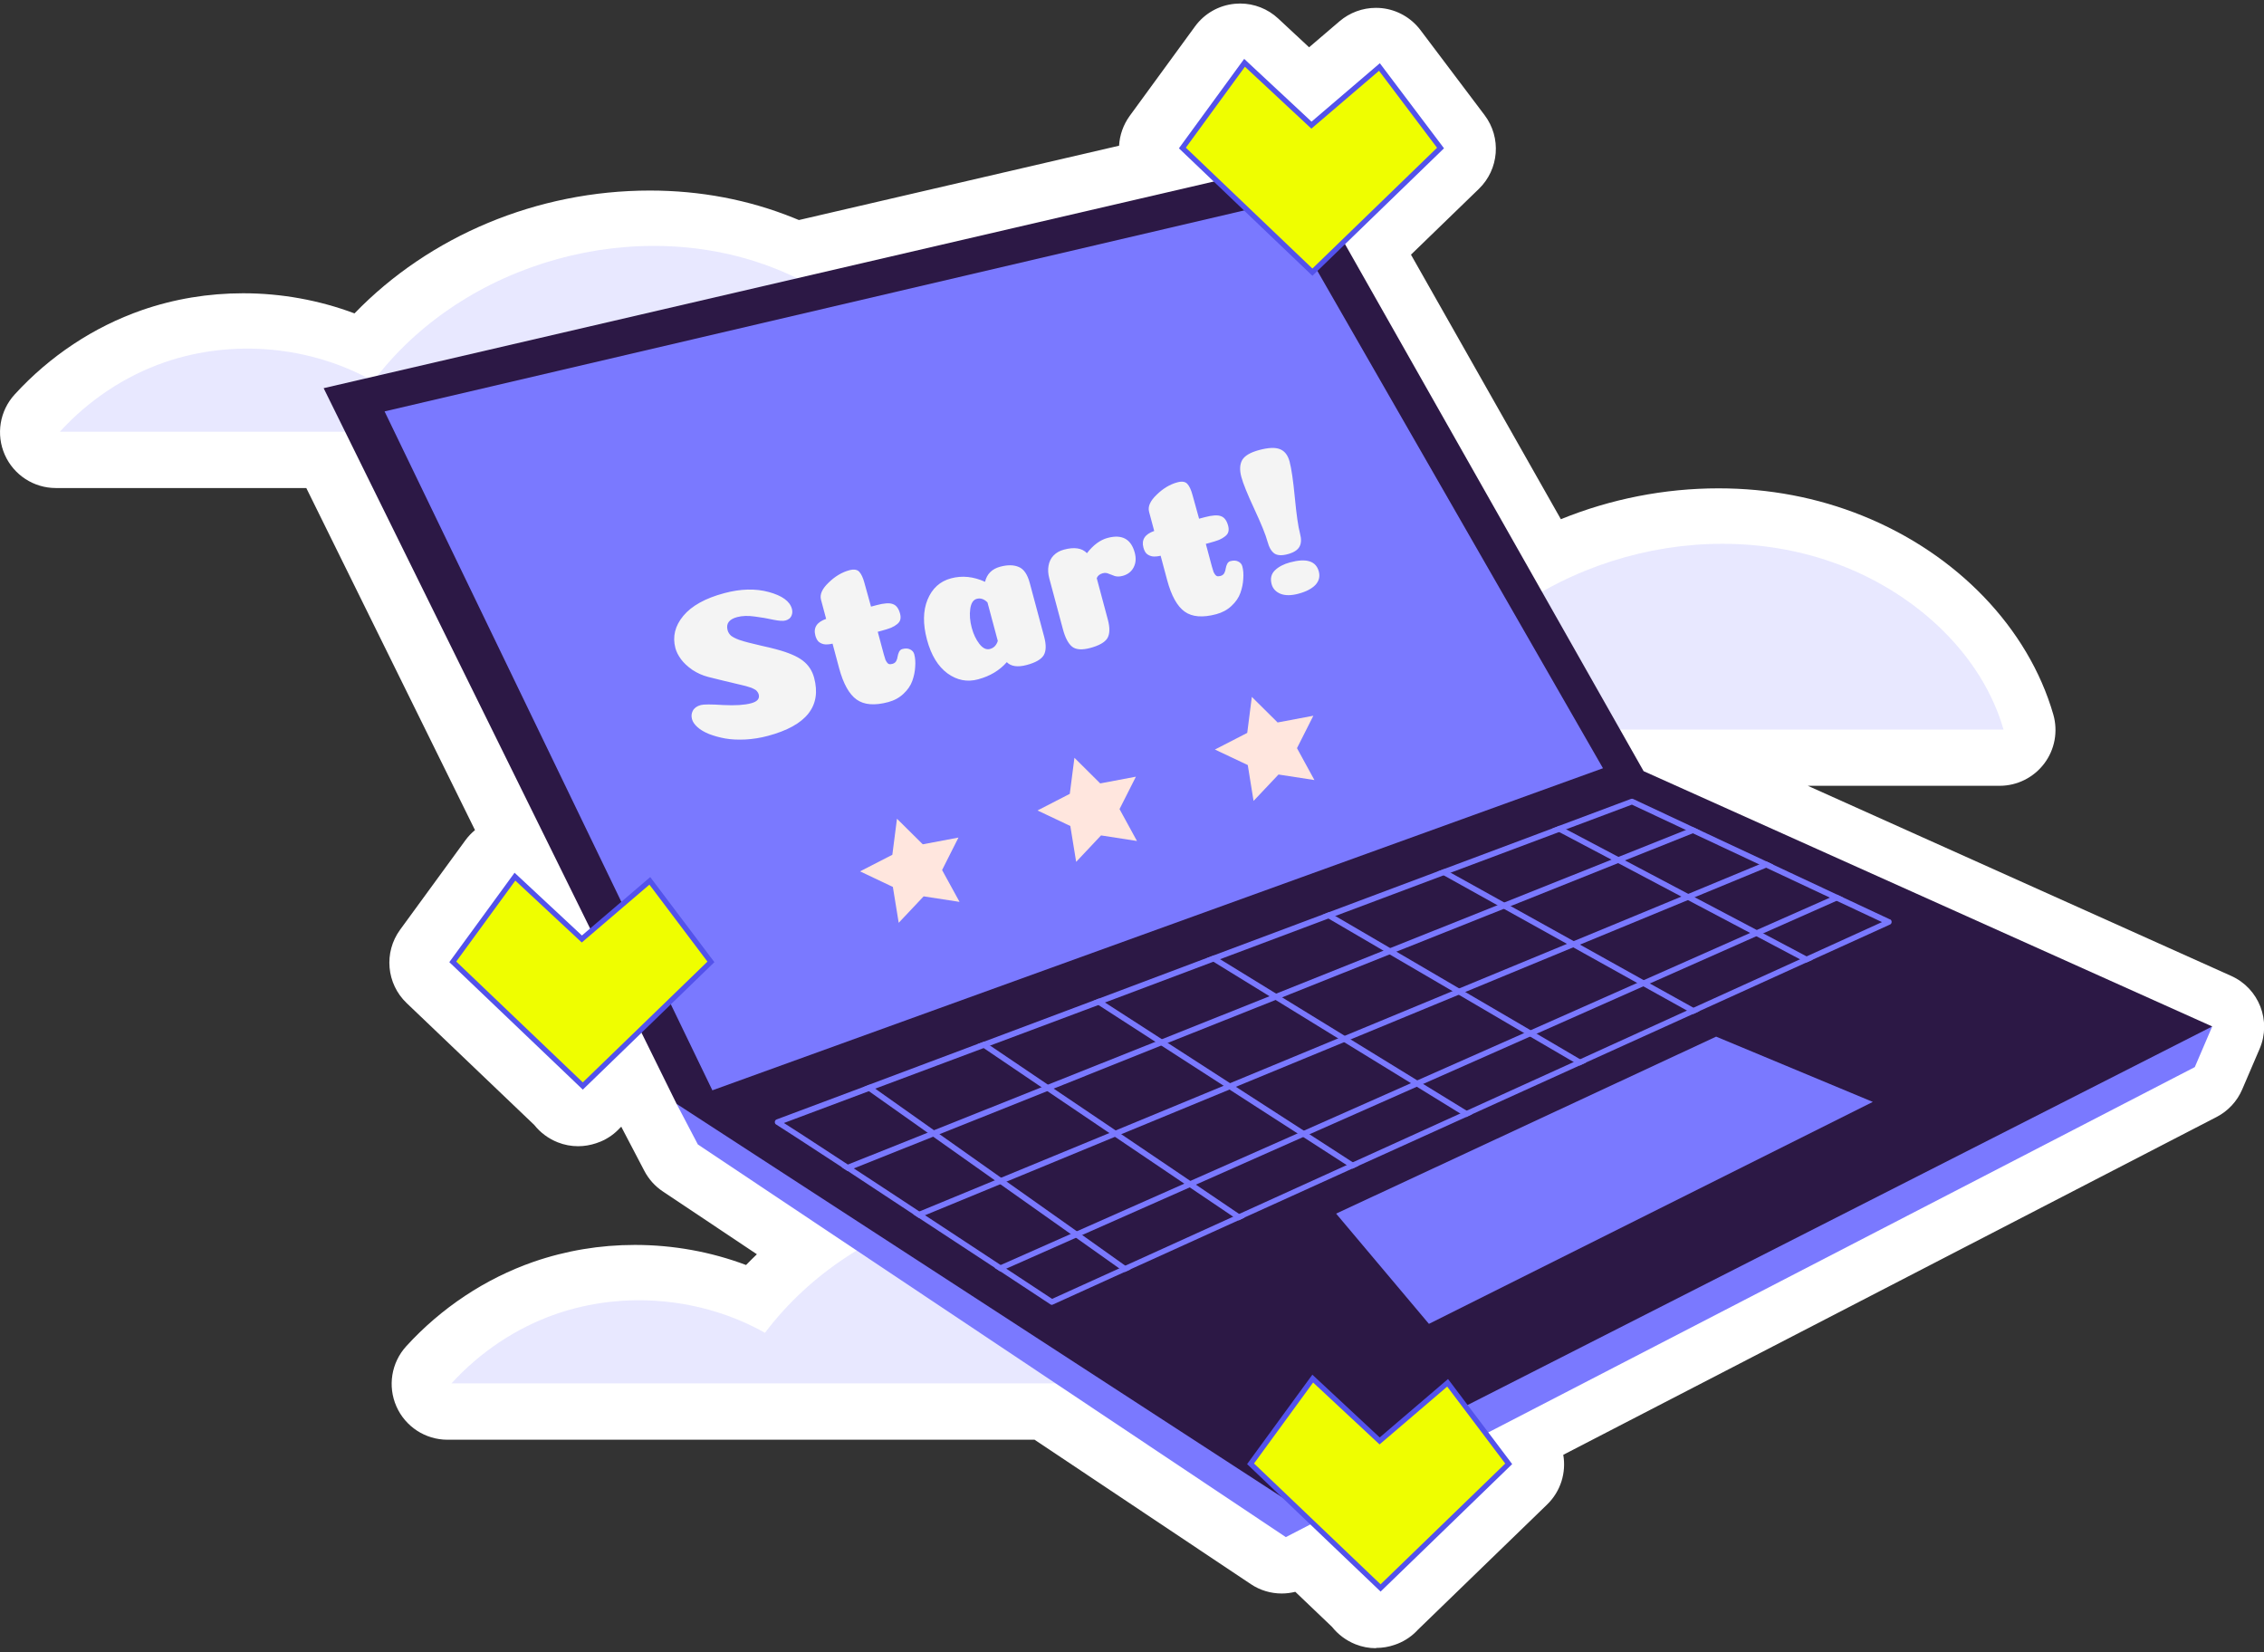
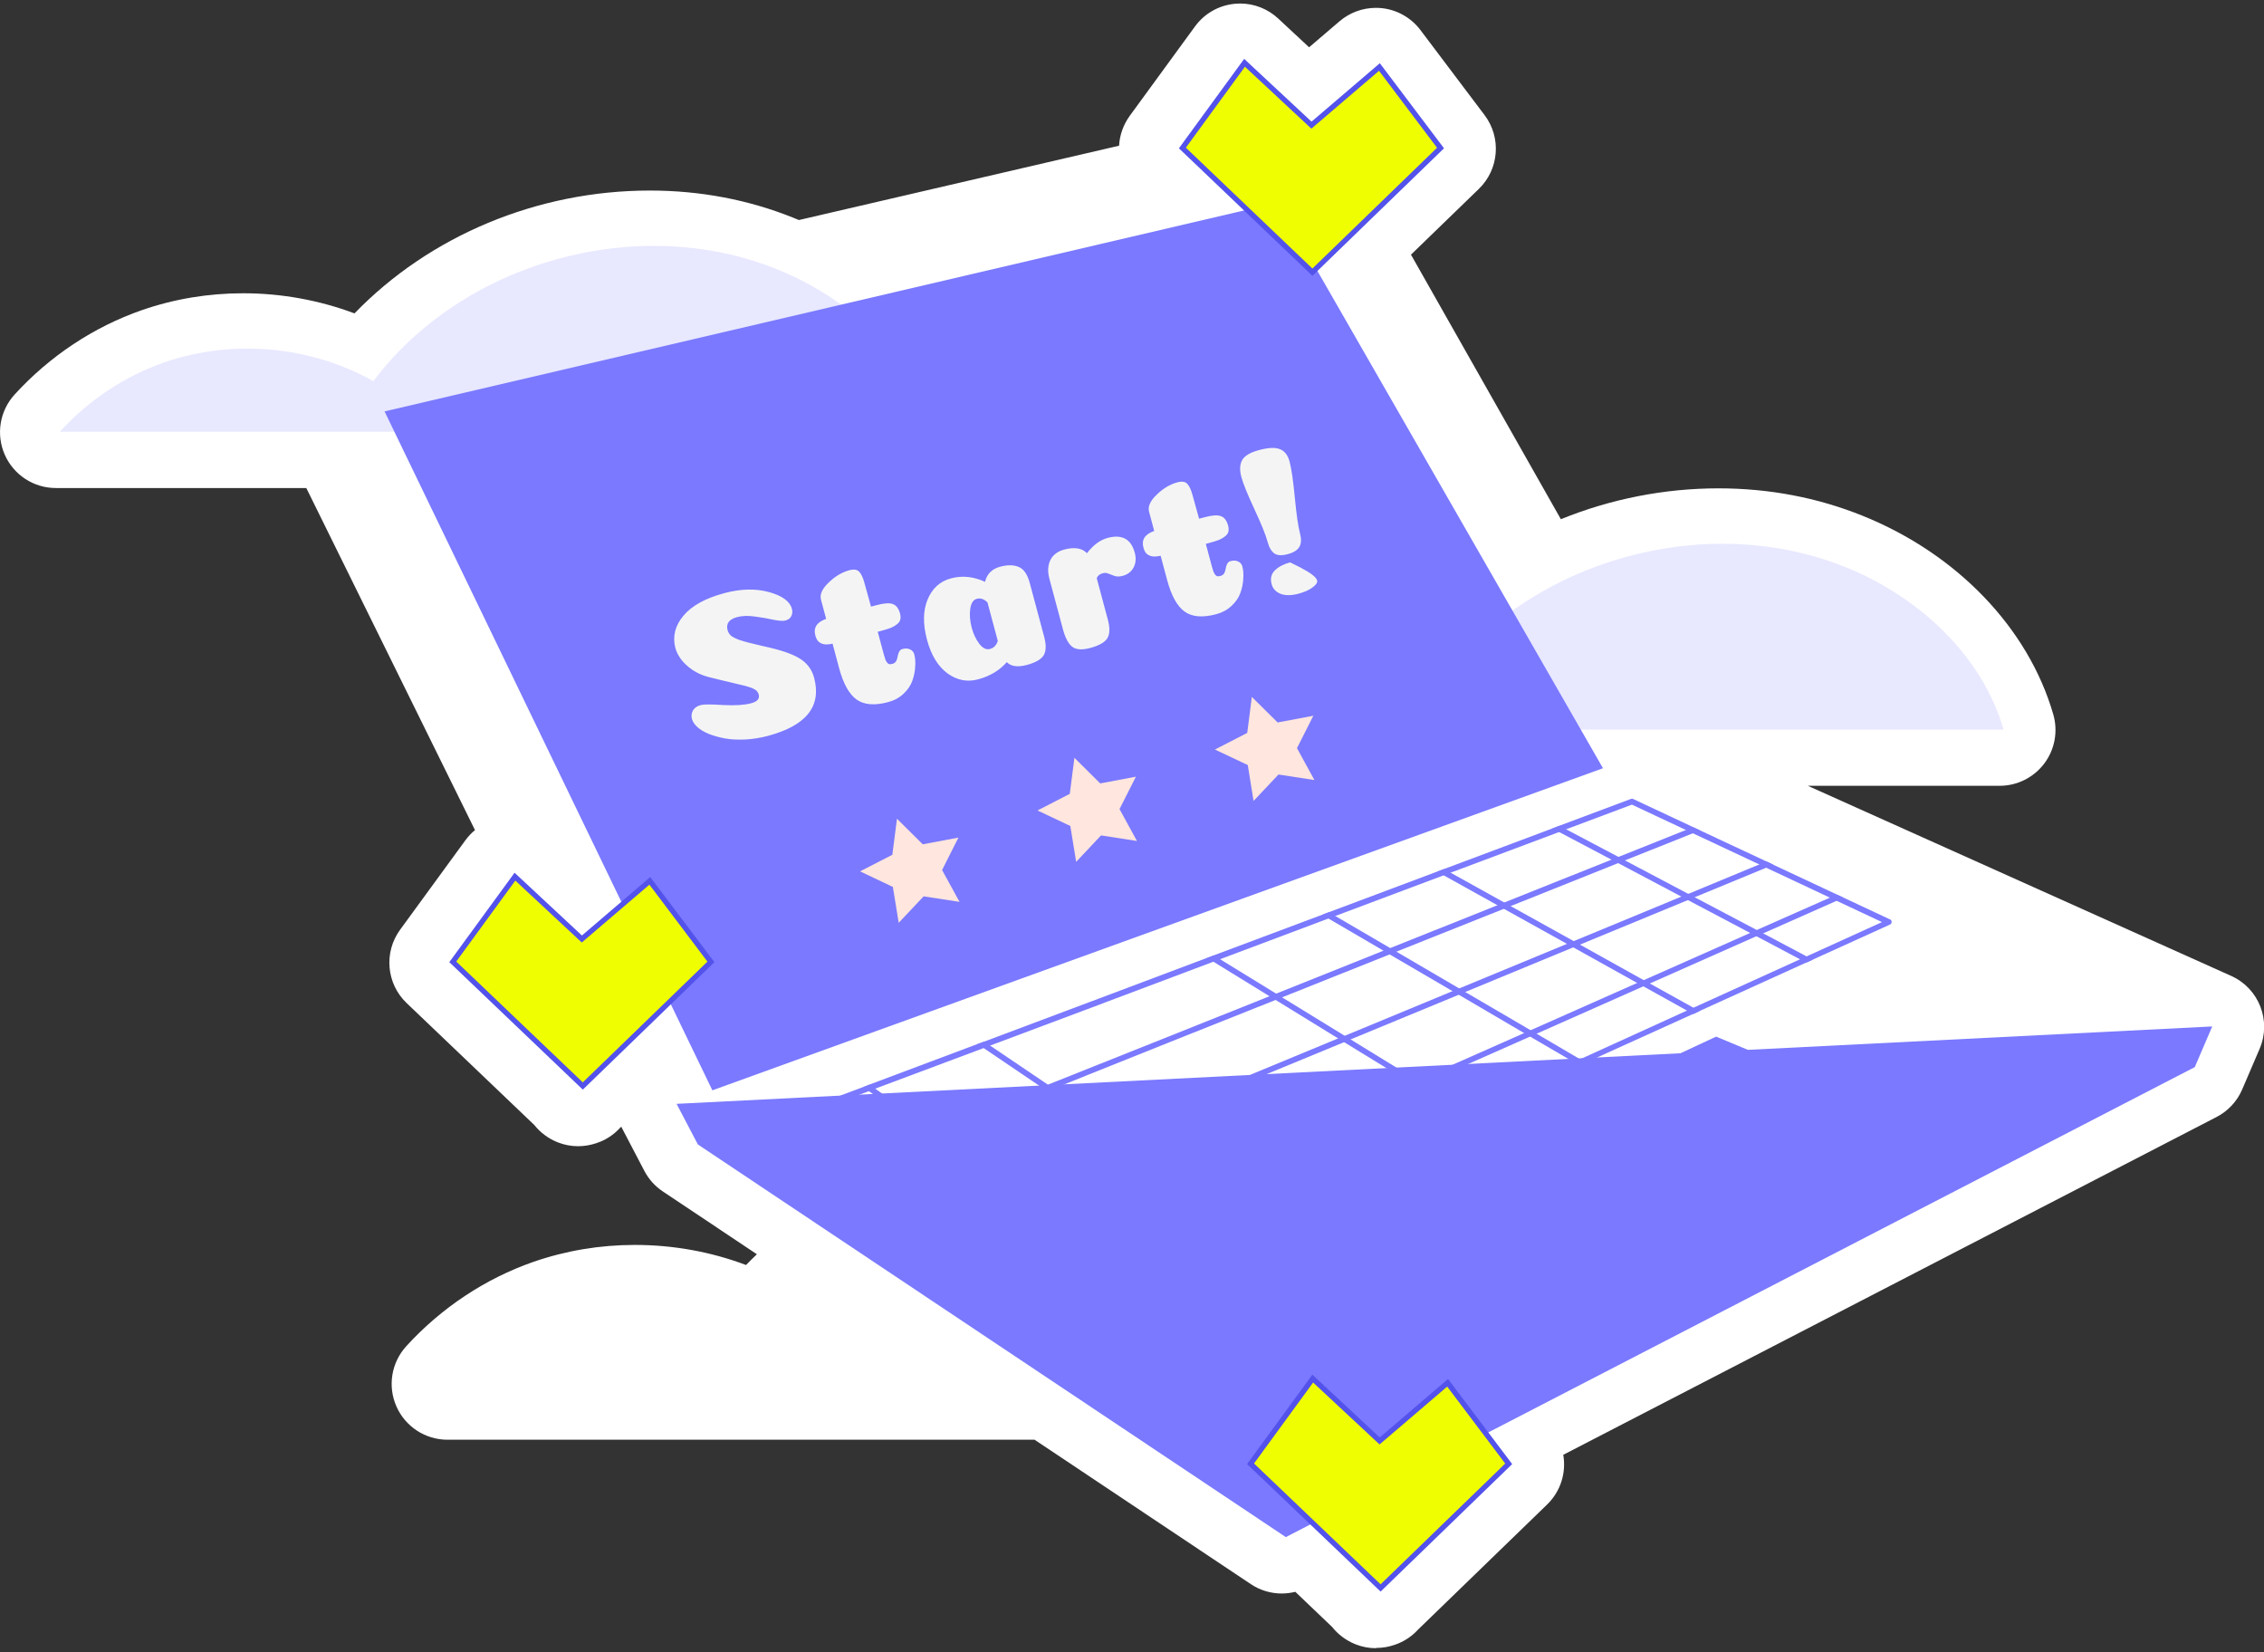
<svg xmlns="http://www.w3.org/2000/svg" width="433" height="316" viewBox="0 0 433 316" fill="none">
  <rect x="0" y="0" width="433" height="316" fill="#333333" stroke="none" />
  <g clipPath="url(#clip0_604_6711)">
    <path d="M263.157 315.19C261.829 315.19 260.502 314.945 259.233 314.437C257.44 313.718 255.909 312.56 254.759 311.114L247.732 304.407C246.877 304.619 246.006 304.729 245.135 304.729C243.063 304.729 240.991 304.128 239.207 302.927L197.869 275.323H85.585C81.356 275.323 77.525 272.829 75.817 268.955C74.109 265.082 74.844 260.574 77.695 257.445C84.409 250.088 92.832 244.506 102.042 241.301C108.233 239.161 114.745 238.07 121.426 238.07C128.75 238.07 135.963 239.381 142.687 241.91C143.363 241.216 144.048 240.531 144.759 239.855L126.762 227.837C125.274 226.848 124.064 225.495 123.236 223.913C123.236 223.913 119.092 215.989 119.049 215.913L118.821 215.456L118.576 215.693C117.561 216.801 116.309 217.706 114.872 218.306C114.592 218.424 114.313 218.526 114.034 218.619C112.918 218.991 111.751 219.194 110.567 219.194C109.248 219.194 107.928 218.949 106.668 218.45C104.875 217.739 103.336 216.581 102.186 215.135L77.771 191.819C73.897 188.123 73.365 182.127 76.519 177.797L89.001 160.697C89.534 159.961 90.16 159.31 90.845 158.743L58.582 93.328H10.681C6.452 93.328 2.621 90.833 0.913 86.96C-0.795 83.087 -0.059 78.579 2.791 75.45C9.505 68.092 17.929 62.511 27.147 59.305C33.32 57.166 39.832 56.083 46.505 56.083C53.812 56.083 61.059 57.403 67.8 59.931C82.134 45.106 102.744 36.438 124.284 36.438C133.934 36.438 143.194 38.197 151.803 41.672C152.125 41.799 152.463 41.943 152.793 42.078L214.03 27.862C214.14 25.866 214.817 23.879 216.068 22.154L228.551 5.054C230.352 2.584 233.118 1.011 236.162 0.724C236.501 0.69 236.839 0.673 237.177 0.673C239.866 0.673 242.471 1.688 244.459 3.54L250.37 9.045L256.197 4.064C258.142 2.407 260.603 1.502 263.14 1.502C263.529 1.502 263.91 1.519 264.299 1.561C267.225 1.882 269.889 3.396 271.665 5.747L283.936 22.018C287.184 26.323 286.71 32.37 282.845 36.116L269.855 48.7L298.524 99.29C308.081 95.409 318.331 93.387 328.674 93.387C338.323 93.387 347.575 95.146 356.185 98.614C374.274 105.887 387.924 120.103 392.702 136.628C393.632 139.85 392.998 143.326 390.977 146.007C388.955 148.688 385.801 150.269 382.444 150.269H345.749L426.725 186.626C432.044 189.011 434.463 195.218 432.162 200.572L428.83 208.335C427.858 210.61 426.116 212.479 423.917 213.612L298.981 278.207C299.573 281.59 298.508 285.176 295.894 287.713L271.183 311.655C270.134 312.805 268.823 313.727 267.326 314.327C267.124 314.403 266.929 314.479 266.726 314.547C265.593 314.945 264.392 315.139 263.191 315.139L263.157 315.19Z" fill="white" />
    <path d="M178.824 82.554H11.451C16.881 76.6 23.798 71.949 31.418 69.302C44.459 64.786 59.386 66.13 71.403 72.888C88.681 49.986 121.951 40.751 148.573 51.483C162.46 57.065 174.697 68.262 178.824 82.554Z" fill="#E8E8FF" />
    <path d="M383.189 139.521H215.815C221.245 133.567 228.163 128.915 235.782 126.268C248.823 121.752 263.75 123.097 275.767 129.854C293.045 106.953 326.315 97.718 352.938 108.449C366.824 114.031 379.062 125.228 383.189 139.529V139.521Z" fill="#E8E8FF" />
-     <path d="M253.729 264.541H86.356C91.785 258.587 98.703 253.936 106.323 251.289C119.363 246.773 134.29 248.118 146.307 254.875C163.585 231.973 196.855 222.738 223.478 233.47C237.364 239.052 249.602 250.249 253.729 264.541Z" fill="#E8E8FF" />
    <path d="M129.401 211.092L133.469 218.856L245.922 293.946L419.765 204.064L423.097 196.292L129.401 211.092Z" fill="#7A79FF" />
-     <path d="M61.898 74.232L129.401 211.092L245.55 286.546L423.097 196.292L314.348 147.47L248.324 30.957L61.898 74.232Z" fill="#2C1845" />
    <path d="M73.552 78.673L136.244 208.505L306.577 146.912L244.443 38.722L73.552 78.673Z" fill="#7A79FF" />
    <path d="M361.463 175.818L352.6 171.666L351.298 171.057L339.153 165.365L337.826 164.731L325.157 158.803L323.812 158.168L312.361 152.798C312.235 152.73 312.082 152.73 311.947 152.773L298.255 157.898L296.91 158.422L276.199 166.177L274.871 166.676L254.186 174.431H254.16L252.875 174.93L232.163 182.685L230.878 183.167L210.192 190.948H210.167L208.932 191.43H208.907L188.238 199.185H188.212L186.977 199.642L166.309 207.397L165.074 207.879L148.54 214.069C148.278 214.154 148.151 214.416 148.194 214.678C148.219 214.873 148.346 215.008 148.523 215.093C149.005 215.372 153.978 218.611 160.93 223.152C161.302 223.414 161.666 223.651 162.063 223.888C165.843 226.383 170.165 229.216 174.622 232.167C174.969 232.387 175.341 232.624 175.704 232.886C180.55 236.058 185.548 239.339 190.2 242.4C190.572 242.637 190.918 242.882 191.265 243.094C194.766 245.394 198.022 247.551 200.872 249.42C200.957 249.487 201.05 249.53 201.151 249.53C201.236 249.53 201.304 249.504 201.388 249.462L215.08 243.246L216.23 242.722L236.874 233.36H236.899L238.033 232.819L258.634 223.474L259.809 222.932H259.835L280.411 213.613L281.586 213.046H281.612L302.128 203.743L303.346 203.177L323.821 193.899H323.846L325.064 193.333L345.488 184.055L346.748 183.489L361.48 176.799C361.674 176.715 361.784 176.52 361.784 176.3C361.784 176.08 361.674 175.886 361.48 175.801L361.463 175.818ZM345.513 182.888L344.278 183.455H344.253L323.871 192.715L322.637 193.257L302.213 202.559H302.188L300.97 203.101L280.495 212.403L279.278 212.945L258.744 222.264H258.719L257.568 222.805L236.992 232.15L235.842 232.675L215.216 242.037L214.065 242.561L201.219 248.388C198.115 246.341 195.198 244.413 192.441 242.603C192.094 242.367 191.722 242.121 191.375 241.91C185.878 238.282 181.074 235.127 176.922 232.396C176.55 232.159 176.186 231.914 175.84 231.677C170.774 228.328 166.647 225.639 163.298 223.44C162.909 223.178 162.537 222.941 162.165 222.704C154.646 217.773 151.365 215.659 149.927 214.754L166.156 208.674L167.374 208.192L188.102 200.437L189.32 199.955H189.345L210.057 192.199L211.317 191.717L232.045 183.92L233.33 183.438L254.059 175.657L255.361 175.175L276.089 167.395L277.417 166.896L298.171 159.116L299.498 158.591H299.524L312.108 153.872L322.434 158.718L323.778 159.352L336.472 165.306L337.8 165.94L349.97 171.657L351.272 172.266L359.941 176.334L345.513 182.897V182.888Z" fill="#7A79FF" />
    <path d="M325.148 158.803L323.778 159.344L310.779 164.537L309.477 165.061H309.452L288.918 173.273L287.616 173.797L267.057 181.992L265.771 182.516L245.195 190.728L243.96 191.227L223.334 199.439L222.099 199.938L201.523 208.175H201.498L200.305 208.657L179.679 216.894L178.461 217.376L163.289 223.44L162.054 223.922C161.665 223.685 161.293 223.44 160.921 223.186L162.156 222.704L177.387 216.623L178.605 216.141L199.181 207.93L200.398 207.431L220.957 199.236H220.983L222.201 198.737L242.777 190.525L244.037 190.026L264.57 181.814L265.856 181.315L286.372 173.12L287.675 172.596L308.192 164.401L309.519 163.877L322.425 158.727L323.795 158.185L325.14 158.82L325.148 158.803Z" fill="#7A79FF" />
    <path d="M352.601 171.674L351.273 172.258L337.209 178.491L335.923 179.032L315.542 188.072L314.307 188.614L293.883 197.68L292.649 198.221L272.174 207.287L270.982 207.828H270.956L250.44 216.911L249.247 217.435L228.714 226.543L227.538 227.068L206.962 236.176H206.937L205.787 236.7L192.441 242.612L191.266 243.136C190.919 242.916 190.572 242.679 190.2 242.443L191.376 241.918L204.763 235.99L205.939 235.466L226.498 226.357L227.648 225.833L248.165 216.75L249.357 216.226L269.849 207.143L271.041 206.602H271.066L291.49 197.561L292.725 197.02L313.106 187.979L314.341 187.438H314.366L334.705 178.423L335.966 177.856L349.962 171.666L351.29 171.082L352.592 171.691L352.601 171.674Z" fill="#7A79FF" />
    <path d="M339.144 165.365L337.8 165.932L324.108 171.581L322.822 172.122L302.179 180.639L300.893 181.163L280.224 189.705L278.99 190.229L258.304 198.771L257.069 199.295L236.358 207.836L235.14 208.361L214.429 216.902L213.236 217.401L192.508 225.96L191.316 226.459L176.93 232.387L175.712 232.912C175.34 232.649 174.977 232.413 174.63 232.193L175.848 231.668L190.275 225.715L191.468 225.216L212.179 216.674L213.372 216.175L234.041 207.633L235.258 207.135L255.927 198.576H255.953L257.187 198.077L277.814 189.535H277.839L279.074 189.011H279.1L299.701 180.495L300.986 179.971L321.588 171.454L322.89 170.93H322.915L336.497 165.298L337.842 164.731L339.17 165.365H339.144Z" fill="#7A79FF" />
    <path d="M216.239 242.756L215.088 243.271L214.065 242.561L205.786 236.692L204.762 235.973L191.307 226.459L190.267 225.715L178.47 217.368L177.404 216.606L166.165 208.657L165.082 207.896L166.317 207.422L167.382 208.183L178.622 216.133L179.687 216.894L191.46 225.216L192.508 225.951L205.938 235.449L206.936 236.168H206.961L215.215 242.037L216.239 242.756Z" fill="#7A79FF" />
    <path d="M238.033 232.843L236.9 233.385H236.883L235.843 232.666L227.538 227.059L226.498 226.348L213.237 217.392L212.171 216.674L200.306 208.656L199.198 207.921L188.12 200.419L186.986 199.658L188.23 199.201H188.246L189.337 199.946H189.354L200.416 207.422L201.507 208.183H201.524L213.372 216.175L214.438 216.894L227.648 225.824L228.713 226.543L236.993 232.15L238.033 232.843Z" fill="#7A79FF" />
-     <path d="M259.81 222.958L258.635 223.499L257.569 222.805L249.247 217.435L248.156 216.742L235.141 208.352L234.033 207.633L222.109 199.946L221.001 199.227H220.975L210.066 192.182L208.933 191.447L210.176 190.965H210.193L211.326 191.709L222.21 198.728L223.343 199.447L235.251 207.134L236.359 207.828L249.357 216.217L250.44 216.911L258.719 222.264H258.745L259.81 222.958Z" fill="#7A79FF" />
    <path d="M281.578 213.071L280.411 213.629L279.278 212.936L270.982 207.828H270.956L269.848 207.134L257.07 199.294L255.936 198.576H255.92L243.97 191.226L242.794 190.508L232.054 183.903L230.887 183.192L232.164 182.71L233.339 183.429L244.054 190.009L245.204 190.727L257.18 198.077L258.304 198.77L271.041 206.593H271.066L272.174 207.286L280.496 212.394L281.578 213.071Z" fill="#7A79FF" />
    <path d="M303.338 203.202L302.12 203.769L300.97 203.092L292.64 198.229L291.49 197.553L278.999 190.229L277.823 189.535H277.798L265.78 182.516L264.588 181.797L254.067 175.649L252.875 174.956L254.16 174.457H254.177L255.378 175.167L265.873 181.298L267.066 181.992L279.058 189.011H279.083L280.233 189.705L292.733 197.011L293.883 197.68L302.179 202.551H302.205L303.338 203.202Z" fill="#7A79FF" />
    <path d="M325.047 193.358L323.829 193.925H323.804L322.629 193.248L314.307 188.622L313.114 187.971L300.902 181.172L299.685 180.495L287.625 173.797L286.382 173.103L276.106 167.387L274.863 166.693L276.191 166.194L277.434 166.888L287.693 172.588L288.927 173.281L300.97 179.971L302.179 180.647L314.349 187.43H314.375L315.55 188.081L323.872 192.707L325.047 193.358Z" fill="#7A79FF" />
    <path d="M346.731 183.514L345.471 184.081L344.279 183.446H344.253L335.932 179.04L334.714 178.406L322.832 172.131L321.571 171.454L309.486 165.061H309.461L308.201 164.393L298.188 159.107L296.902 158.439L298.247 157.915L299.507 158.591H299.532L309.529 163.868L310.789 164.545L322.874 170.93H322.891L324.109 171.581L335.974 177.839L337.217 178.491L345.513 182.888L346.731 183.514Z" fill="#7A79FF" />
    <path d="M255.538 232.083L328.218 198.238L358.181 210.72L273.289 253.166L255.538 232.083Z" fill="#7A79FF" />
    <path d="M171.552 156.57L176.482 161.458L183.307 160.173L180.178 166.38L183.519 172.469L176.651 171.412L171.882 176.469L170.765 169.611L164.49 166.634L170.664 163.462L171.552 156.57Z" fill="#FFE6DE" />
    <path d="M205.49 144.916L210.421 149.813L217.246 148.527L214.116 154.726L217.449 160.824L210.581 159.758L205.82 164.815L204.704 157.957L198.429 154.988L204.602 151.809L205.49 144.916Z" fill="#FFE6DE" />
    <path d="M239.42 133.271L244.35 138.159L251.184 136.873L248.055 143.072L251.387 149.17L244.52 148.113L239.75 153.162L238.642 146.303L232.358 143.335L238.54 140.155L239.42 133.271Z" fill="#FFE6DE" />
    <path d="M250.495 23.627L250.822 23.932L251.161 23.642L263.823 12.815L275.508 28.309L251.01 52.041L251.005 52.036L250.999 52.041L226.136 28.301L238.027 12.011L250.495 23.627Z" fill="#EFFE00" stroke="#5352EB" />
    <path d="M263.535 275.25L263.862 275.554L264.201 275.264L276.863 264.437L288.548 279.931L264.051 303.663L264.046 303.658L264.04 303.663L239.176 279.923L251.067 263.633L263.535 275.25Z" fill="#EFFE00" stroke="#5352EB" />
    <path d="M110.954 179.262L111.281 179.567L111.62 179.277L124.282 168.45L135.967 183.944L111.47 207.675L111.465 207.67L111.459 207.675L86.595 183.936L98.486 167.646L110.954 179.262Z" fill="#EFFE00" stroke="#5352EB" />
-     <path d="M138.525 113.429C141.652 112.591 144.492 112.52 147.044 113.216C149.597 113.913 151.067 114.983 151.454 116.429C151.56 116.823 151.559 117.189 151.453 117.527C151.365 117.833 151.208 118.086 150.98 118.288C150.772 118.456 150.523 118.579 150.234 118.657C149.761 118.783 148.988 118.737 147.915 118.517C146.836 118.272 145.654 118.067 144.371 117.904C143.081 117.714 141.95 117.75 140.978 118.011C139.427 118.426 138.821 119.264 139.159 120.526C139.265 120.92 139.485 121.269 139.82 121.574C140.174 121.845 140.68 122.104 141.338 122.35C141.988 122.57 142.615 122.754 143.218 122.903C143.821 123.051 144.649 123.251 145.703 123.504C146.749 123.731 147.637 123.944 148.366 124.142C150.7 124.757 152.415 125.48 153.511 126.313C154.607 127.146 155.338 128.245 155.705 129.612C157.162 135.052 154.225 138.754 146.893 140.718C145.448 141.106 144.003 141.338 142.559 141.415C141.142 141.485 139.857 141.421 138.705 141.222C137.58 141.017 136.546 140.731 135.602 140.364C134.685 139.99 133.949 139.554 133.393 139.055C132.837 138.556 132.488 138.044 132.347 137.518C132.192 136.94 132.246 136.405 132.508 135.912C132.79 135.386 133.298 135.024 134.034 134.827C134.586 134.679 136.008 134.678 138.301 134.824C140.586 134.944 142.373 134.832 143.66 134.487C144.843 134.17 145.325 133.604 145.107 132.79C145.043 132.553 144.934 132.357 144.78 132.201C144.645 132.012 144.434 131.857 144.149 131.737C143.882 131.583 143.583 131.466 143.252 131.385C142.94 131.272 142.499 131.151 141.929 131.022C141.386 130.886 140.829 130.753 140.259 130.624C139.716 130.488 138.994 130.315 138.093 130.106C137.192 129.897 136.317 129.681 135.468 129.457C134.348 129.166 133.324 128.708 132.396 128.084C131.495 127.452 130.781 126.784 130.254 126.08C129.721 125.35 129.362 124.644 129.179 123.96C128.588 121.753 129.091 119.689 130.689 117.768C132.286 115.847 134.898 114.401 138.525 113.429ZM160.476 127.742L159.23 123.09C158.566 123.24 158.012 123.276 157.569 123.198C157.118 123.093 156.759 122.908 156.49 122.642C156.248 122.369 156.064 121.995 155.937 121.522C155.536 120.025 156.224 118.967 158.002 118.35L157.02 114.684C156.752 113.685 157.235 112.598 158.469 111.422C159.696 110.221 161.02 109.429 162.439 109.049C163.306 108.817 163.938 108.915 164.334 109.344C164.731 109.773 165.063 110.487 165.33 111.485L166.585 116.008L167.649 115.723C169.094 115.335 170.132 115.268 170.764 115.522C171.414 115.742 171.873 116.351 172.141 117.35C172.253 117.77 172.27 118.146 172.189 118.477C172.109 118.809 171.906 119.102 171.58 119.359C171.281 119.608 170.892 119.839 170.414 120.051C169.929 120.238 169.318 120.43 168.583 120.627L167.873 120.817L169.035 125.153C169.148 125.573 169.256 125.925 169.36 126.207C169.482 126.455 169.605 126.648 169.726 126.784C169.847 126.921 169.98 126.998 170.125 127.015C170.297 127.026 170.488 127.003 170.698 126.946C171.014 126.862 171.248 126.686 171.402 126.42C171.549 126.127 171.64 125.835 171.675 125.544C171.729 125.22 171.819 124.928 171.947 124.668C172.094 124.375 172.299 124.194 172.561 124.123C173.166 123.961 173.664 123.983 174.057 124.187C174.476 124.385 174.742 124.694 174.855 125.114C175.045 125.824 175.105 126.625 175.034 127.517C174.989 128.402 174.806 129.296 174.485 130.199C174.164 131.102 173.597 131.929 172.785 132.682C171.999 133.428 171.028 133.956 169.871 134.266C167.27 134.963 165.254 134.799 163.825 133.773C162.395 132.748 161.279 130.738 160.476 127.742ZM187.055 129.915C184.979 130.471 183.032 130.091 181.215 128.776C179.391 127.434 178.085 125.291 177.296 122.348C176.493 119.352 176.526 116.794 177.395 114.674C178.282 112.521 179.777 111.163 181.88 110.6C184.008 110.029 186.18 110.25 188.394 111.262C188.752 109.758 189.719 108.795 191.296 108.372C192.715 107.992 193.903 108.012 194.86 108.431C195.811 108.824 196.508 109.849 196.951 111.504L199.697 121.753C200.12 123.33 200.087 124.522 199.599 125.328C199.104 126.109 198.029 126.721 196.373 127.164C194.639 127.629 193.365 127.449 192.553 126.625C191.174 128.205 189.341 129.302 187.055 129.915ZM188.857 115.194C188.206 114.552 187.525 114.326 186.816 114.516C186.133 114.699 185.715 115.346 185.562 116.457C185.409 117.569 185.505 118.768 185.85 120.056C186.174 121.265 186.66 122.289 187.307 123.13C187.955 123.97 188.633 124.295 189.343 124.105C190.079 123.908 190.575 123.395 190.832 122.566L188.857 115.194ZM211.879 118.489C212.301 120.066 212.268 121.258 211.78 122.064C211.285 122.845 210.197 123.46 208.515 123.911C206.965 124.326 205.818 124.253 205.076 123.692C204.327 123.104 203.731 121.982 203.287 120.326L200.689 110.63C200.45 109.736 200.4 108.919 200.539 108.177C200.671 107.409 200.99 106.761 201.496 106.231C202.002 105.701 202.662 105.327 203.477 105.109C205.474 104.573 206.943 104.799 207.883 105.787C209.098 104.222 210.415 103.25 211.834 102.869C214.593 102.13 216.325 103.074 217.029 105.702C217.31 106.753 217.237 107.688 216.809 108.507C216.38 109.326 215.68 109.866 214.708 110.126C214.129 110.281 213.625 110.29 213.193 110.152C212.788 110.007 212.397 109.858 212.018 109.706C211.665 109.547 211.292 109.521 210.898 109.626C210.32 109.781 209.939 110.095 209.756 110.566L211.879 118.489ZM223.222 110.929L221.976 106.278C221.312 106.428 220.758 106.463 220.315 106.385C219.864 106.28 219.505 106.095 219.236 105.829C218.994 105.556 218.81 105.183 218.683 104.71C218.281 103.212 218.97 102.154 220.748 101.537L219.766 97.871C219.498 96.873 219.981 95.785 221.215 94.61C222.442 93.408 223.765 92.617 225.184 92.237C226.052 92.004 226.684 92.102 227.08 92.531C227.477 92.96 227.809 93.674 228.076 94.672L229.33 99.195L230.395 98.91C231.84 98.523 232.878 98.456 233.51 98.709C234.16 98.929 234.619 99.538 234.887 100.537C234.999 100.957 235.015 101.333 234.935 101.665C234.855 101.996 234.652 102.29 234.326 102.546C234.027 102.795 233.638 103.026 233.16 103.239C232.675 103.425 232.064 103.617 231.329 103.814L230.619 104.004L231.781 108.34C231.893 108.761 232.002 109.112 232.105 109.394C232.228 109.643 232.35 109.835 232.471 109.972C232.593 110.108 232.726 110.185 232.871 110.203C233.043 110.213 233.234 110.19 233.444 110.134C233.76 110.049 233.994 109.874 234.148 109.607C234.295 109.314 234.386 109.022 234.421 108.731C234.474 108.407 234.565 108.115 234.693 107.856C234.84 107.563 235.045 107.381 235.307 107.311C235.912 107.149 236.41 107.17 236.803 107.375C237.222 107.572 237.488 107.881 237.601 108.302C237.791 109.011 237.851 109.812 237.78 110.704C237.735 111.589 237.552 112.483 237.231 113.386C236.91 114.289 236.343 115.117 235.531 115.87C234.745 116.615 233.773 117.143 232.617 117.453C230.016 118.15 228 117.986 226.57 116.961C225.141 115.935 224.025 113.925 223.222 110.929ZM243.2 111.702C242.919 110.651 243.122 109.78 243.81 109.088C244.524 108.39 245.499 107.875 246.734 107.544C249.861 106.706 251.692 107.286 252.227 109.283C252.488 110.256 252.268 111.117 251.568 111.868C250.861 112.593 249.785 113.149 248.339 113.536C246.973 113.902 245.834 113.911 244.925 113.564C244.008 113.19 243.433 112.569 243.2 111.702ZM246.637 88.263C246.996 89.603 247.332 91.907 247.644 95.175C247.957 98.443 248.285 100.721 248.63 102.009C248.919 103.086 248.881 103.941 248.515 104.574C248.15 105.207 247.402 105.675 246.272 105.978C245.168 106.274 244.326 106.232 243.746 105.852C243.158 105.447 242.713 104.679 242.41 103.549C242.072 102.287 241.239 100.229 239.911 97.374C238.582 94.519 237.749 92.461 237.411 91.2C237.059 89.886 237.11 88.816 237.565 87.99C238.046 87.157 239.127 86.515 240.809 86.064C242.57 85.593 243.892 85.534 244.776 85.889C245.686 86.236 246.306 87.028 246.637 88.263Z" fill="#F4F4F4" />
+     <path d="M138.525 113.429C141.652 112.591 144.492 112.52 147.044 113.216C149.597 113.913 151.067 114.983 151.454 116.429C151.56 116.823 151.559 117.189 151.453 117.527C151.365 117.833 151.208 118.086 150.98 118.288C150.772 118.456 150.523 118.579 150.234 118.657C149.761 118.783 148.988 118.737 147.915 118.517C146.836 118.272 145.654 118.067 144.371 117.904C143.081 117.714 141.95 117.75 140.978 118.011C139.427 118.426 138.821 119.264 139.159 120.526C139.265 120.92 139.485 121.269 139.82 121.574C140.174 121.845 140.68 122.104 141.338 122.35C141.988 122.57 142.615 122.754 143.218 122.903C143.821 123.051 144.649 123.251 145.703 123.504C146.749 123.731 147.637 123.944 148.366 124.142C150.7 124.757 152.415 125.48 153.511 126.313C154.607 127.146 155.338 128.245 155.705 129.612C157.162 135.052 154.225 138.754 146.893 140.718C145.448 141.106 144.003 141.338 142.559 141.415C141.142 141.485 139.857 141.421 138.705 141.222C137.58 141.017 136.546 140.731 135.602 140.364C134.685 139.99 133.949 139.554 133.393 139.055C132.837 138.556 132.488 138.044 132.347 137.518C132.192 136.94 132.246 136.405 132.508 135.912C132.79 135.386 133.298 135.024 134.034 134.827C134.586 134.679 136.008 134.678 138.301 134.824C140.586 134.944 142.373 134.832 143.66 134.487C144.843 134.17 145.325 133.604 145.107 132.79C145.043 132.553 144.934 132.357 144.78 132.201C144.645 132.012 144.434 131.857 144.149 131.737C143.882 131.583 143.583 131.466 143.252 131.385C142.94 131.272 142.499 131.151 141.929 131.022C141.386 130.886 140.829 130.753 140.259 130.624C139.716 130.488 138.994 130.315 138.093 130.106C137.192 129.897 136.317 129.681 135.468 129.457C134.348 129.166 133.324 128.708 132.396 128.084C131.495 127.452 130.781 126.784 130.254 126.08C129.721 125.35 129.362 124.644 129.179 123.96C128.588 121.753 129.091 119.689 130.689 117.768C132.286 115.847 134.898 114.401 138.525 113.429ZM160.476 127.742L159.23 123.09C158.566 123.24 158.012 123.276 157.569 123.198C157.118 123.093 156.759 122.908 156.49 122.642C156.248 122.369 156.064 121.995 155.937 121.522C155.536 120.025 156.224 118.967 158.002 118.35L157.02 114.684C156.752 113.685 157.235 112.598 158.469 111.422C159.696 110.221 161.02 109.429 162.439 109.049C163.306 108.817 163.938 108.915 164.334 109.344C164.731 109.773 165.063 110.487 165.33 111.485L166.585 116.008L167.649 115.723C169.094 115.335 170.132 115.268 170.764 115.522C171.414 115.742 171.873 116.351 172.141 117.35C172.253 117.77 172.27 118.146 172.189 118.477C172.109 118.809 171.906 119.102 171.58 119.359C171.281 119.608 170.892 119.839 170.414 120.051C169.929 120.238 169.318 120.43 168.583 120.627L167.873 120.817L169.035 125.153C169.148 125.573 169.256 125.925 169.36 126.207C169.482 126.455 169.605 126.648 169.726 126.784C169.847 126.921 169.98 126.998 170.125 127.015C170.297 127.026 170.488 127.003 170.698 126.946C171.014 126.862 171.248 126.686 171.402 126.42C171.549 126.127 171.64 125.835 171.675 125.544C171.729 125.22 171.819 124.928 171.947 124.668C172.094 124.375 172.299 124.194 172.561 124.123C173.166 123.961 173.664 123.983 174.057 124.187C174.476 124.385 174.742 124.694 174.855 125.114C175.045 125.824 175.105 126.625 175.034 127.517C174.989 128.402 174.806 129.296 174.485 130.199C174.164 131.102 173.597 131.929 172.785 132.682C171.999 133.428 171.028 133.956 169.871 134.266C167.27 134.963 165.254 134.799 163.825 133.773C162.395 132.748 161.279 130.738 160.476 127.742ZM187.055 129.915C184.979 130.471 183.032 130.091 181.215 128.776C179.391 127.434 178.085 125.291 177.296 122.348C176.493 119.352 176.526 116.794 177.395 114.674C178.282 112.521 179.777 111.163 181.88 110.6C184.008 110.029 186.18 110.25 188.394 111.262C188.752 109.758 189.719 108.795 191.296 108.372C192.715 107.992 193.903 108.012 194.86 108.431C195.811 108.824 196.508 109.849 196.951 111.504L199.697 121.753C200.12 123.33 200.087 124.522 199.599 125.328C199.104 126.109 198.029 126.721 196.373 127.164C194.639 127.629 193.365 127.449 192.553 126.625C191.174 128.205 189.341 129.302 187.055 129.915ZM188.857 115.194C188.206 114.552 187.525 114.326 186.816 114.516C186.133 114.699 185.715 115.346 185.562 116.457C185.409 117.569 185.505 118.768 185.85 120.056C186.174 121.265 186.66 122.289 187.307 123.13C187.955 123.97 188.633 124.295 189.343 124.105C190.079 123.908 190.575 123.395 190.832 122.566L188.857 115.194ZM211.879 118.489C212.301 120.066 212.268 121.258 211.78 122.064C211.285 122.845 210.197 123.46 208.515 123.911C206.965 124.326 205.818 124.253 205.076 123.692C204.327 123.104 203.731 121.982 203.287 120.326L200.689 110.63C200.45 109.736 200.4 108.919 200.539 108.177C200.671 107.409 200.99 106.761 201.496 106.231C202.002 105.701 202.662 105.327 203.477 105.109C205.474 104.573 206.943 104.799 207.883 105.787C209.098 104.222 210.415 103.25 211.834 102.869C214.593 102.13 216.325 103.074 217.029 105.702C217.31 106.753 217.237 107.688 216.809 108.507C216.38 109.326 215.68 109.866 214.708 110.126C214.129 110.281 213.625 110.29 213.193 110.152C212.788 110.007 212.397 109.858 212.018 109.706C211.665 109.547 211.292 109.521 210.898 109.626C210.32 109.781 209.939 110.095 209.756 110.566L211.879 118.489ZM223.222 110.929L221.976 106.278C221.312 106.428 220.758 106.463 220.315 106.385C219.864 106.28 219.505 106.095 219.236 105.829C218.994 105.556 218.81 105.183 218.683 104.71C218.281 103.212 218.97 102.154 220.748 101.537L219.766 97.871C219.498 96.873 219.981 95.785 221.215 94.61C222.442 93.408 223.765 92.617 225.184 92.237C226.052 92.004 226.684 92.102 227.08 92.531C227.477 92.96 227.809 93.674 228.076 94.672L229.33 99.195L230.395 98.91C231.84 98.523 232.878 98.456 233.51 98.709C234.16 98.929 234.619 99.538 234.887 100.537C234.999 100.957 235.015 101.333 234.935 101.665C234.855 101.996 234.652 102.29 234.326 102.546C234.027 102.795 233.638 103.026 233.16 103.239C232.675 103.425 232.064 103.617 231.329 103.814L230.619 104.004L231.781 108.34C231.893 108.761 232.002 109.112 232.105 109.394C232.228 109.643 232.35 109.835 232.471 109.972C232.593 110.108 232.726 110.185 232.871 110.203C233.043 110.213 233.234 110.19 233.444 110.134C233.76 110.049 233.994 109.874 234.148 109.607C234.295 109.314 234.386 109.022 234.421 108.731C234.474 108.407 234.565 108.115 234.693 107.856C234.84 107.563 235.045 107.381 235.307 107.311C235.912 107.149 236.41 107.17 236.803 107.375C237.222 107.572 237.488 107.881 237.601 108.302C237.791 109.011 237.851 109.812 237.78 110.704C237.735 111.589 237.552 112.483 237.231 113.386C236.91 114.289 236.343 115.117 235.531 115.87C234.745 116.615 233.773 117.143 232.617 117.453C230.016 118.15 228 117.986 226.57 116.961C225.141 115.935 224.025 113.925 223.222 110.929ZM243.2 111.702C242.919 110.651 243.122 109.78 243.81 109.088C244.524 108.39 245.499 107.875 246.734 107.544C252.488 110.256 252.268 111.117 251.568 111.868C250.861 112.593 249.785 113.149 248.339 113.536C246.973 113.902 245.834 113.911 244.925 113.564C244.008 113.19 243.433 112.569 243.2 111.702ZM246.637 88.263C246.996 89.603 247.332 91.907 247.644 95.175C247.957 98.443 248.285 100.721 248.63 102.009C248.919 103.086 248.881 103.941 248.515 104.574C248.15 105.207 247.402 105.675 246.272 105.978C245.168 106.274 244.326 106.232 243.746 105.852C243.158 105.447 242.713 104.679 242.41 103.549C242.072 102.287 241.239 100.229 239.911 97.374C238.582 94.519 237.749 92.461 237.411 91.2C237.059 89.886 237.11 88.816 237.565 87.99C238.046 87.157 239.127 86.515 240.809 86.064C242.57 85.593 243.892 85.534 244.776 85.889C245.686 86.236 246.306 87.028 246.637 88.263Z" fill="#F4F4F4" />
  </g>
  <defs>
    <clipPath id="clip0_604_6711">
      <rect width="433" height="314.5" fill="white" transform="translate(0 0.69)" />
    </clipPath>
  </defs>
</svg>